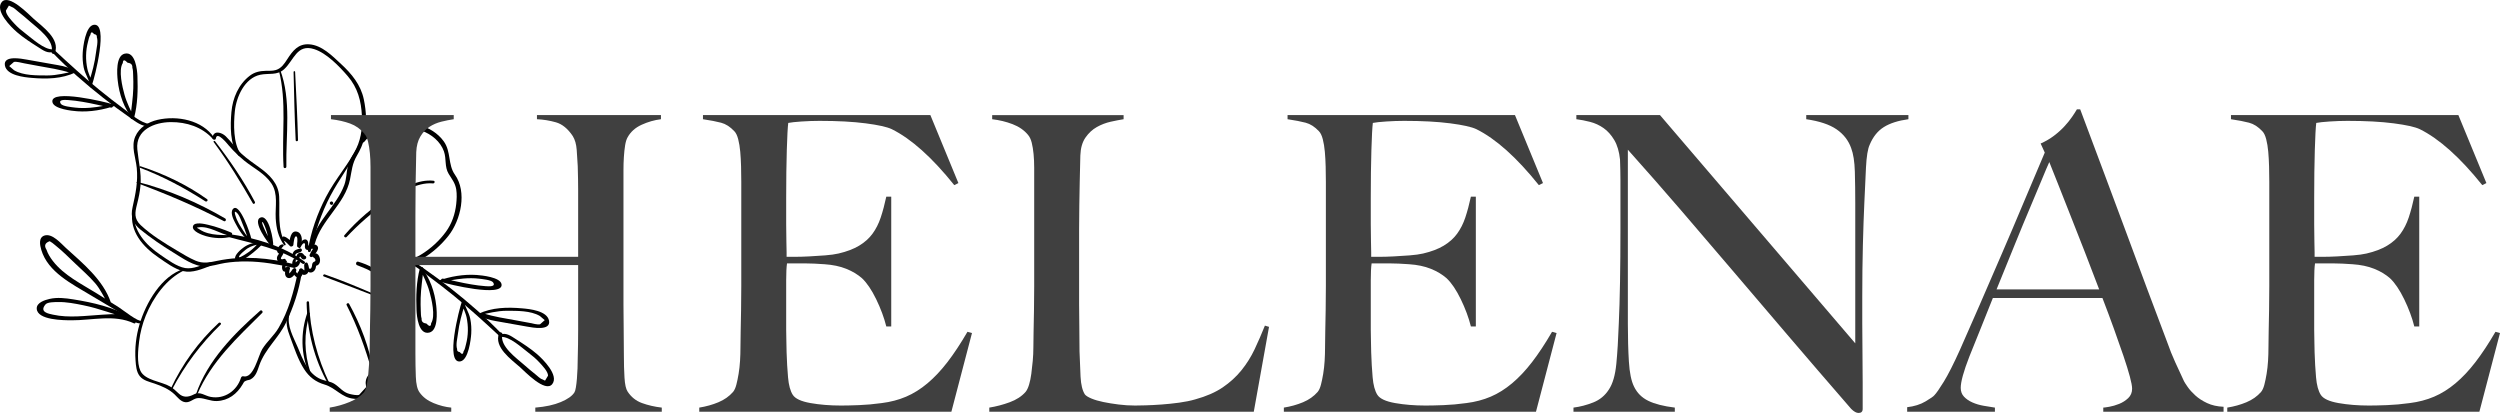
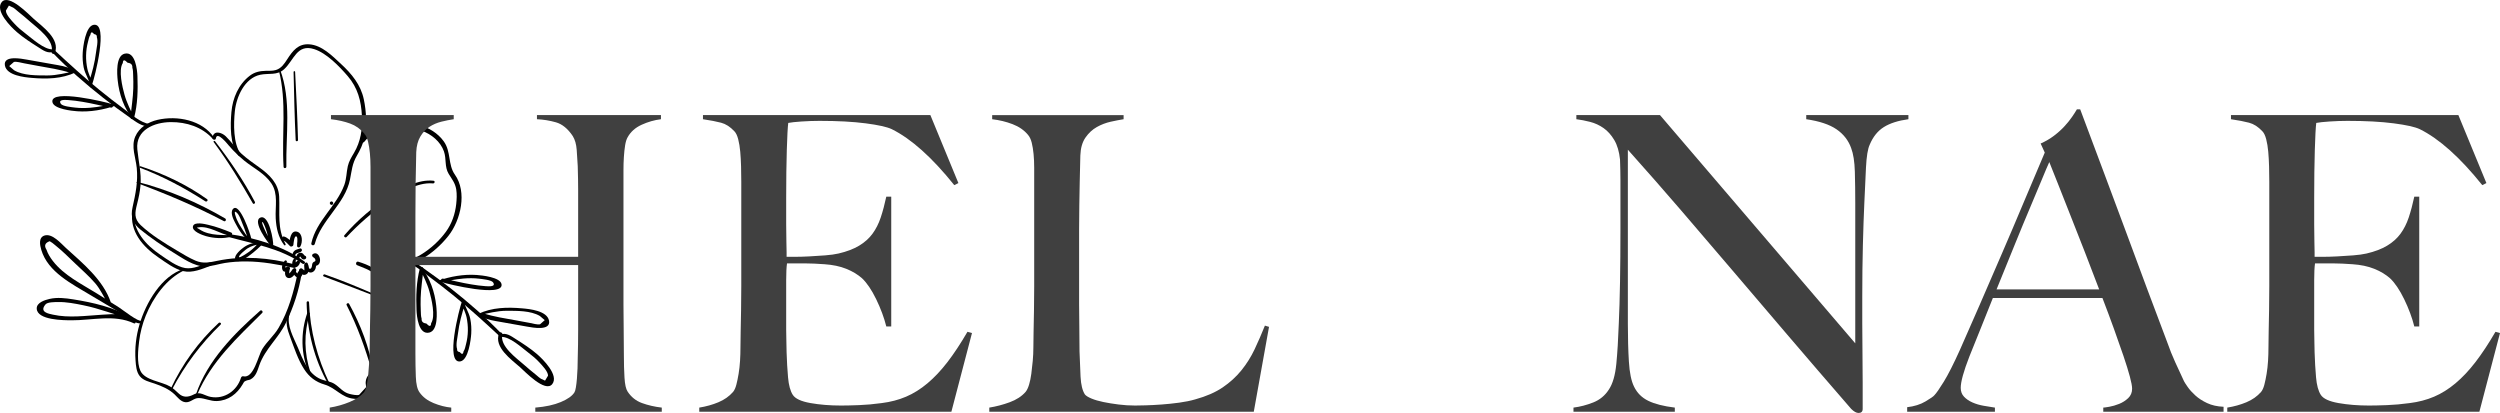
<svg xmlns="http://www.w3.org/2000/svg" id="Layer_2" data-name="Layer 2" viewBox="0 0 2695.657 445.276">
  <defs>
    <style>
      .cls-1 {
        fill: #404040;
      }
    </style>
  </defs>
  <g id="Layer_1-2" data-name="Layer 1">
    <g>
      <path d="m435.846,282.539c10.636,2.06,19.39,10.224,27.906,16.514,8.975,6.63,17.77,13.498,26.424,20.539,16.856,13.713,32.884,28.383,48.79,43.177,1.599,1.488,3.605-1.047,2.143-2.567-17.116-17.78-35.75-34.059-55.16-49.289-9.239-7.25-18.674-14.278-28.324-20.973-6.493-4.505-13.323-10.342-21.666-9.609-1.261.111-1.363,1.966-.113,2.208h0Z" />
      <path d="m452.294,288.842c4.048,8.456,8.273,16.537,10.796,25.615,2.17,7.807,6.759,26.483,1.783,34.085-.129,3.748-1.867,3.833-5.213.257-3.595-.345-5.282-2.111-5.06-5.297-.806-2.459-.736-5.343-.861-7.909-.231-4.763-.278-9.54-.151-14.308.28-10.473,2.023-20.678,2.957-31.075.225-2.503-3.182-3.133-3.838-.695-3.827,14.25-4.188,30.16-3.602,44.843.265,6.655,2.16,26.986,13.771,24.253,9.724-2.289,8.267-21.867,7.518-28.859-1.581-14.748-6.726-30.354-16.52-41.714-.597-.692-2.052-.183-1.579.806h0Z" />
      <path d="m472.664,304.448c9.158-1.236,18.12-3.423,27.355-4.143,5.428-.424,10.889-.483,16.304.168,3.453.414,13.432,1.354,15.259,3.923,3.509,4.934-4.051,4.421-7.864,4.193-5.216-.313-10.408-1.108-15.565-1.933-10.255-1.641-20.269-4.319-30.46-6.217-2.169-.404-3.42,3.043-1.206,3.798,5.855,1.996,66.611,16.863,64.32,2.281-1.205-7.674-21.477-9.642-26.779-10.025-13.951-1.006-28.587,1.595-41.722,6.248-.917.325-.651,1.843.359,1.707h0Z" />
      <path d="m497.983,322.592c-.65,6.584,3.711,13.066,5.076,19.447,2.067,9.661,1.933,19.763-.638,29.322-.55,2.044-1.156,5.617-2.531,7.348-.47,3.413-1.839,3.741-4.107.985-2.247-.358-3.211-1.464-2.891-3.316-1.608-4.614.271-11.485.861-16.352,1.355-11.168,4.167-21.921,7.815-32.549.842-2.455-2.789-4.236-3.723-1.732-2.288,6.135-18.296,66.894-1.442,63.934,8.678-1.525,11.316-23.432,11.711-29.868.33-5.388.015-10.737-1.022-16.039-1.433-7.325-6.474-13.983-7.598-21.102-.126-.796-1.419-.997-1.51-.077h0Z" />
      <path d="m540.113,363.307c9.287-.81,22.42,11.53,29.563,16.927,4.305,3.252,8.405,6.698,12.059,10.679,2.838,3.093,9.264,9.688,9.203,14.147-1.082,1.801-2.164,3.602-3.246,5.403-.942-.471-1.885-.942-2.827-1.412-2.439-.642-5.236-3.629-7.271-5.209-4.24-3.293-8.328-6.821-12.358-10.366-8.629-7.592-26.594-20.254-23.603-32.899.484-2.048-2.785-3.132-3.549-1.126-5.72,15.029,13.127,28.025,22.712,36.549,5.107,4.542,27.058,27.702,34.646,18.209,7.608-9.52-10.163-27.037-16.358-32.369-7.04-6.057-14.918-11.153-22.753-16.109-5.289-3.345-10.39-7.373-16.774-5.069-1.441.52-1.003,2.782.556,2.647h0Z" />
      <path d="m516.116,339.794c10.208-1.932,19.715-4.719,30.245-4.682,11.082.038,25.826-.255,35.745,5.595,1.753,1.501,3.506,3.002,5.258,4.502-1.684,1.483-3.367,2.967-5.051,4.45-2.488.733-8.557-.995-11.253-1.5-5.053-.947-10.107-1.884-15.164-2.806-11.591-2.113-23.243-3.79-34.473-7.427-2.519-.816-4.276,2.559-1.782,3.829,6.299,3.206,13.366,4.147,20.261,5.378,9.558,1.706,19.113,3.438,28.683,5.08,5.271.904,25.576,4.996,23.409-6.461-2.027-10.717-21.001-12.59-28.969-13.277-16.062-1.384-32.4-1.088-47.202,5.925-.668.316-.575,1.559.293,1.394h0Z" />
      <g>
        <path d="m307.878,263.123c-9.176-17.012-5.981-32.752-6.85-51.019-.681-14.326-10.449-23.735-21.495-31.639-6.51-4.659-13.032-9.168-18.97-14.568-6.373-5.796-11.075-13.099-17.189-18.997-4.292-4.141-13.149-6.94-14.276,1.631-.314,2.39,3.379,3.07,3.692.669,1.097-8.379,12.822,6.459,13.687,7.474,1.496,1.755,3.115,3.554,4.702,5.228,3.743,3.951,7.729,7.675,11.939,11.124,9.783,8.016,22.333,13.945,29.496,24.728,7.583,11.416,3.981,24.921,4.673,37.751.556,10.307,2.736,20.336,9.023,28.705.752,1.001,2.138-.026,1.567-1.086h0Z" />
        <path d="m230.89,148.512c-12.659-19.07-39.821-24.226-61.071-19.281-10.002,2.328-19.693,8.184-23.941,17.934-4.745,10.891.478,22.837,1.576,33.949,1.457,14.749-1.288,27.987-4.494,42.215-2.432,10.791.158,17.536,8.686,24.395,11.027,8.87,22.722,16.943,34.81,24.296,10.099,6.142,22.361,15.264,34.724,15.265,7.13-0,14.247-2.601,21.215-3.711,7.593-1.209,15.284-1.707,22.969-1.678,17.501.065,34.463,3.28,51.499,6.931,2.464.528,3.07-3.18.69-3.808-26.976-7.12-55.572-9.54-83.02-3.847-8.345,1.731-15.467,3.389-23.719-.121-6.887-2.93-13.438-6.979-19.851-10.798-13.302-7.919-27.873-16.793-39.217-27.461-7.425-6.984-6.241-13.671-4.009-22.485,1.725-6.811,3.196-13.564,3.776-20.578,1.112-13.433-2.184-25.572-3.444-38.737-2.009-20.997,18.42-29.225,36.142-29.332,16.865-.102,33.575,5.157,45.111,17.937.797.883,2.266-.032,1.566-1.087h0Z" />
        <path d="m142.803,227.953c-3.419,21.498,11.392,38.281,28.061,49.64,7.999,5.451,17.271,12.547,26.812,14.782,9.862,2.31,20.414-2.425,29.463-5.84,2.247-.848,1.051-4.238-1.233-3.515-8.208,2.601-17.434,7.485-26.263,6.016-9.08-1.51-19.151-9.185-26.527-14.142-15.881-10.672-30.107-26.301-28.957-46.696.048-.859-1.212-1.147-1.356-.245h0Z" />
        <path d="m150.742,180.812c25.02,9.457,48.145,21.794,70.621,36.234,1.559,1.001,3.481-1.145,1.899-2.274-21.805-15.558-46.366-27.24-71.789-35.529-1.031-.336-1.791,1.168-.73,1.569h0Z" />
        <path d="m147.631,197.321c32.202,11.972,63.32,25.093,93.76,41.096,1.842.968,3.1-1.874,1.349-2.898-29.365-17.172-61.674-31.122-94.722-39.417-.702-.176-1.077.963-.387,1.219h0Z" />
        <path d="m230.412,153.219c15.595,21.067,29.187,43.239,42.172,65.981.879,1.541,3.045-.034,2.24-1.554-12.218-23.078-27.051-44.763-42.991-65.412-.676-.877-2.087.086-1.421.985h0Z" />
        <path d="m259.715,166.305c-8.352-11.413-7.888-32.737-6.479-46.441,1.588-15.44,10.578-35.662,27.295-39.236,9.286-1.986,18.166,1.058,25.88-6.028,10.538-9.681,13.718-27.522,32.283-21.651,13.451,4.254,27.19,18.604,36.172,29.02,10.91,12.651,14.606,26.919,15.392,43.244.68,14.103-1.317,27.385-8.562,39.653-2.715,4.598-5.463,9.015-6.659,14.277-1.547,6.807-1.337,13.607-3.777,20.268-8.428,22.996-30.155,38.435-35.564,62.904-.531,2.403,3.105,2.999,3.722.674,6.942-26.171,32.623-42.853,37.997-69.569,1.889-9.392,2.331-16.927,7.333-25.451,3.619-6.166,6.545-12.329,8.095-19.339,2.956-13.372,2.253-28.338-.583-41.662-3.318-15.591-13.078-27.418-24.538-37.988-9.49-8.752-20.592-20.271-34.292-21.202-11.83-.804-17.793,6.931-23.653,16.019-3.14,4.87-6.382,9.871-12.269,11.682-3.492,1.075-7.457.801-11.053.888-6.36.154-11.823,1.284-17,5.2-12.204,9.23-18.633,24.231-19.912,39.154-1.219,14.229-1.936,35.752,7.858,47.187,1.152,1.346,3.404-.112,2.313-1.603h0Z" />
-         <path d="m386.306,157.206c-10.073,19.322-24.762,35.796-34.838,55.177-9.325,17.937-16.36,37.618-19.461,57.632-.311,2.007,2.624,2.52,3.087.559,4.879-20.707,11.231-40.591,21.169-59.475,9.63-18.297,22.431-34.572,31.293-53.312.38-.805-.841-1.366-1.25-.581h0Z" />
        <path d="m300.573,75.461c8.903,34.784,3.037,69.202,5.194,104.464.12,1.957,3.049,1.696,3.012-.233-.662-34.289,5.634-71.893-6.794-104.727-.346-.913-1.647-.425-1.411.495h0Z" />
        <path d="m316.556,77.583c.548,24.53,1.092,49.074,2.258,73.584.078,1.631,2.555,1.419,2.514-.195-.622-24.518-1.865-49.025-3.105-73.519-.054-1.081-1.69-.939-1.667.129h0Z" />
        <path d="m418.545,288.604c25.162,2.09,49.898-15.213,64.939-34.288,13.486-17.102,20.353-47.294,6.988-66.04-7.66-10.745-3.894-24.753-12.045-35.955-6.385-8.775-15.892-14.61-26.285-17.388-18.013-4.815-53.688-4.165-62.872,15.725-.974,2.109,2.037,4.16,3.511,2.228,12.706-16.649,43.266-18.513,61.923-11.929,10.393,3.668,20.266,11.654,23.986,22.311,2.845,8.153.465,16.553,5.073,24.15,3.457,5.698,7.077,9.911,8.187,16.893.805,5.068.528,10.609-.026,15.685-1.179,10.806-4.735,21.186-11.17,29.999-13.336,18.266-37.972,35.99-61.395,34.108-2.909-.233-3.755,4.257-.815,4.501h0Z" />
        <path d="m467.458,194.879c-16.866-1.766-32.722,7.865-46.518,16.457-18.58,11.572-35.168,25.671-49.509,42.191-1.293,1.49,1.002,3.374,2.342,1.954,13.073-13.853,27.397-26.563,43.198-37.234,14.271-9.636,31.969-22.083,49.963-20.484,1.86.166,2.411-2.687.523-2.885h0Z" />
        <path d="m198.422,289.876c-24.532,7.472-41.23,37.009-48.033,60.039-3.681,12.458-5.185,25.619-4.256,38.585.409,5.703.838,12.376,4.524,17.018,3.918,4.934,10.467,6.161,16.16,8.143,7.798,2.715,15.321,5.832,21.41,11.596,3.3,3.125,6.576,7.846,11.525,8.417,5.801.669,9.001-4.601,14.648-4.479,6.624.142,12.453,3.472,19.344,3.244,12.498-.414,21.853-7.696,27.977-18.148,1.771-3.022,1.193-2.635,3.855-3.863,1.372-.633,3.061-.548,4.557-1.339,5.818-3.074,7.467-9.592,9.499-15.304,6.312-17.749,20.631-29.132,28.726-45.828,8.118-16.745,14.034-34.769,16.918-53.165.436-2.781-3.74-3.54-4.299-.779-4.138,20.457-9.947,41.295-20.546,59.465-4.922,8.439-12.495,14.619-17.622,22.89-4.487,7.24-9.207,32.131-20.546,29.38-1.21-.293-2.14.67-2.465,1.71-4.383,13.972-17.772,23.213-32.517,20.52-6.54-1.194-11.534-6.225-18.053-2.786-6.183,3.262-11.781,3.836-16.924-1.241-2.783-2.747-5.576-5.235-8.966-7.24-9.147-5.413-27.097-6.433-31.965-16.959-3.957-8.558-2.452-22.729-1.354-31.714,1.155-9.446,3.539-18.732,7.1-27.558,7.888-19.548,22.281-40.024,41.828-49.109.913-.424.467-1.796-.523-1.494h0Z" />
        <path d="m212.632,425.478c15.313-35.936,43.098-61.113,70.123-88.136,1.281-1.281-.795-3.596-2.177-2.381-28.174,24.777-56.763,53.746-69.196,89.935-.281.819.894,1.415,1.25.582h0Z" />
        <path d="m185.366,420.211c13.752-26.327,31.257-49.585,52.548-70.254,1.268-1.231-.83-2.916-2.094-1.748-21.765,20.108-39.398,44.485-51.89,71.334-.432.928.965,1.57,1.436.669h0Z" />
        <path d="m310.563,338.571c-3.263,8.622-.776,16.701,2.353,25.01,4.369,11.605,8.303,24.1,15.076,34.576,5.355,8.284,12.379,13.694,21.82,16.439,12.205,3.548,18.386,14.143,31.767,15.369,6.681.612,15.591.225,17.545-7.663,1.827-7.378-2.619-11.422,4.742-17.994,4.547-4.06,11.1-5.979,15.924-9.885,7.498-6.072,13.335-14.311,15.083-23.932,1.97-10.854-2.104-19.363-8.004-28.16-5.46-8.14-12.204-15.892-11.633-26.163.274-4.944.747-9.486-1.2-14.2-4.623-11.198-17.023-16.516-27.811-19.803-2.168-.661-3.266,2.905-1.197,3.77,6.54,2.732,13.602,4.862,19.021,9.662,7.285,6.452,6.983,13.528,6.786,22.425-.23,10.372,7.044,18.52,12.529,26.738,8.896,13.329,10.697,27.219-.023,40.287-4.389,5.352-9.913,9.059-15.922,12.314-4.069,2.205-8.476,4.304-11.071,8.314-1.484,2.293-2.039,4.559-2.099,7.295.096,1.505.263,3.003.502,4.492-2.501,2.753-5.001,5.507-7.502,8.26-2.313.901-7.692-.297-10.352-.956-7.058-1.748-10.349-6.984-16.073-10.719-4.631-3.021-9.753-3.014-14.753-5.099-13.994-5.837-19.546-21.347-24.936-34.253-4.542-10.876-12.212-23.516-9.104-35.657.217-.846-1.156-1.294-1.469-.466h0Z" />
        <path d="m409.219,319.627c-19.46-8.536-38.968-16.742-59.045-23.74-1.452-.506-2.507,1.632-1.027,2.207,19.79,7.691,39.743,14.982,59.478,22.809.835.331,1.431-.909.594-1.276h0Z" />
        <path d="m402.541,400.212c-4.247-25.433-13.698-50.109-26.126-72.634-.814-1.475-3.438-.157-2.666,1.36,11.723,23.049,20.214,46.767,27.341,71.579.231.804,1.592.535,1.452-.306h0Z" />
        <path d="m355.311,413.544c-13.202-27.644-20.984-56.844-22.091-87.522-.061-1.689-2.631-1.467-2.602.202.536,30.806,8.18,61.115,23.322,88.02.425.755,1.749.092,1.371-.7h0Z" />
        <path d="m334.757,401.606c-6.84-20.903-7.319-42.135-.729-63.174.487-1.556-2.206-2.431-2.744-.871-7.261,21.063-6.969,44.046,1.758,64.647.454,1.071,2.083.519,1.716-.602h0Z" />
        <path d="m328.29,281.948c-23.545-17.064-53.605-25.626-82.126-29.702-2.01-.287-2.462,2.531-.554,3.058,28.041,7.745,56.123,12.216,80.669,29.053,1.639,1.125,3.664-1.211,2.011-2.409h0Z" />
        <path d="m305.625,259.458c2.658.834,5.05,4.007,7.021,5.866,1.227,1.158,3.482.303,3.701-1.343.174-1.302.845-10.283,3.238-9.055,1.327.68,1.118,4.171,1.04,5.328-.113,1.671-.422,3.267-.286,4.946.157,1.937,2.579,2.12,3.46.627,2.628-4.453,2.715-14.278-3.508-16.006-7.031-1.953-8.021,9.077-8.428,13.35,1.234-.448,2.468-.895,3.701-1.343-2.825-2.579-5.398-5.612-9.147-6.753-2.751-.838-3.491,3.538-.794,4.386h0Z" />
-         <path d="m323.965,266.858c.53-1.111,2.161-4.36,3.645-4.58,2.037-.301,1.087,2.547,1.128,3.671.057,1.524.55,3.047,2.23,3.487,1.862.488,3.559-1.292,5.407-1.245,1.741.044.906.37.056,1.747-.929,1.506-1.768,3.006-2.487,4.625-.891,2.012,1.705,3.541,3.167,2.01,2.283-2.389,8.206-8.027,4.807-11.609-1.245-1.312-3.19-1.552-4.902-1.459-2.039.11-4.252,1.56-5.834,1.689.642.305,1.283.61,1.924.915-1.095-1.214-.4-4.533-1.33-6.189-.595-1.059-1.459-1.8-2.744-1.788-3.522.031-6.135,4.972-7.195,7.734-.536,1.395,1.469,2.37,2.127.99h0Z" />
-         <path d="m304.917,263.489c-2.976-.089-5.484,3.209-6.014,5.926-.588,3.011,1.784,4.532,4.504,4.721-.548-.791-1.097-1.581-1.644-2.372-.532,1.895-2.366,3.138-2.919,5.075-.462,1.617-.246,3.279.672,4.701,1.9,2.941,6.349,3.562,8.446.555.979-1.404-.199-3.569-2.014-2.904-.591.216-1.927.63-2.541.224-1.211-.803-.004-2.283.485-3.04.836-1.291,1.524-2.366,1.886-3.884.323-1.358-.927-2.41-2.166-2.399-1.936.018-.938-1.205-.106-2.415.652-.949,1.604-1.591,2.265-2.531.526-.749.033-1.631-.855-1.657h0Z" />
        <path d="m306.994,281.177c-2.157,2.276-3.573,6.195-2.57,9.317,1.314,4.092,4.829,2.153,7.318.691-1.065-.897-2.131-1.795-3.196-2.692-1.281,3.354-2.63,9.999,2.21,11.281,4.074,1.08,8.468-4.995,8.755-8.452.133-1.594-1.506-2.894-2.962-1.906-1.848,1.254-2.385,3.466-4.036,4.827-.73.602-.446,1.452-.603-.14-.137-1.398.354-2.98.728-4.311.518-1.847-1.926-3.197-3.363-2.165-.145.104-1.172,1.029-1.26,1.004-.387-.111-.163-1.724-.14-1.981.131-1.464.68-2.764,1.327-4.07.689-1.39-1.212-2.455-2.209-1.403h0Z" />
        <path d="m315.579,291.331c-.132,3.077,2.479,7.598,5.876,7.967,4.369.474,4.855-4.244,5.396-7.345-1.205.437-2.409.874-3.614,1.312,1.726,1.129,2.079,2.99,4.448,3.135,1.47.089,2.958-.6,3.921-1.721,2.316-2.695,1.596-7.933.087-10.778-.876-1.651-3.091-.647-3.495.757-.539,1.879.099,3.545.019,5.443.063.53-.013,1.049-.231,1.556-.197-.21-.386-.428-.566-.653-.571-.281-1.208-1.099-1.819-1.464-1.21-.723-2.952.304-3.128,1.621-.11.83.008,1.858-.257,2.632-.435,1.272-.757,1.483-1.921.665-1.339-.94-1.999-2.785-3.252-3.881-.636-.556-1.435.037-1.465.755h0Z" />
        <path d="m330.176,287.646c-.203,2.864,1.28,6,4.473,6.218,1.725.118,3.311-.791,4.389-2.104.614-.748,1.002-1.621,1.305-2.528.28-.837.292-2.777.934-3.392-.538.278-1.076.555-1.615.833,9.453-.106,5.217-17.402-2.284-12.789-.834.512-1.118,1.901-.484,2.672,1.139,1.386,2.839,1.607,3.143,3.468.406,2.48-1.316,1.591-2.557,3.045-.995,1.166-.913,2.667-1.182,4.106-.254,1.366-1.199,3.521-2.939,2.283-.679-.483-1.184-1.474-1.672-2.14-.39-.531-1.454-.437-1.51.327h0Z" />
        <path d="m322.283,278.929c.171-.496.405-.959.703-1.39.493-1.087.892-1.196,1.197-.325.534.389.811,1.378,1.408,1.843,1.23.957,2.583,1.012,3.854.12,1.064-.746,1.124-2.774-.277-3.244-1.376-.462-1.707-1.977-2.893-2.756-.872-.573-1.913-.791-2.942-.594-2.729.521-3.63,2.948-4.127,5.369-.368,1.792,2.352,2.695,3.077.977h0Z" />
        <path d="m316.947,278.9c-1.682,1.986-2.951,6.567-.55,8.569,2.947,2.458,6.478-1.517,7.019-4.217.386-1.926-2.057-2.847-3.287-1.537-.457.486-1.097.986-1.479,1.533-.203.186-.406.373-.608.559,1.007.887,1.359.984,1.057.291.109-.335-.279-1.519-.286-1.9-.012-.762.141-1.556.267-2.302.202-1.196-1.342-1.929-2.132-.997h0Z" />
        <path d="m318.147,275.693c.68-3.872,4.941-2.357,7.035-4.876,1.075-1.293-.295-3.56-1.965-2.834-1.944.844-4.089.97-5.725,2.438-1.526,1.368-2.171,3.118-2.249,5.125-.065,1.688,2.623,1.75,2.905.148h0Z" />
        <path d="m249.521,253.697c-6.792-.384-13.589-.055-20.328-1.192-3.284-.554-6.533-1.388-9.597-2.708-1.867-.804-3.574-1.857-5.263-2.98-1.654-1.1-3.253-1.207-.44-1.652,11.543-1.827,23.27,7.042,34.259,9.118,2.054.388,3.136-2.729,1.127-3.548-7.884-3.213-16.288-6.358-24.604-8.281-3.355-.775-15.085-3.795-16.578,1.433-1.605,5.619,10.45,9.719,13.938,10.709,8.681,2.465,18.908,2.988,27.601.542.689-.194.637-1.399-.114-1.441h0Z" />
        <path d="m270.841,258.44c-4.688-2.639-8.278-9.235-11.086-13.674-1.636-2.587-3.19-5.253-4.38-8.077-.56-1.328-3.889-9.778-1.094-8.155,3.727,2.166,6.038,10.232,7.737,14.137,2.14,4.917,3.543,10.113,5.698,15.005.692,1.571,3.482,1.275,3.159-.664-.709-4.258-12.467-39.366-19.574-31.752-3.502,3.752.465,11.575,2.335,15.12,3.316,6.283,9.358,17.427,16.737,19.529.898.256,1.188-1.063.467-1.469h0Z" />
        <path d="m280.339,261.665c-6.157-.481-12.008,1.254-17.099,4.76-3.051,2.101-10.709,8.341-9.728,12.738,2.195,9.843,26.526-12.376,29.016-15.601,1.48-1.916-1.234-4.174-2.882-2.406-3.418,3.668-6.852,7.248-10.912,10.223-1.998,1.463-10.146,6.938-10.894,5.887-1.18-1.657,7.485-8.456,8.79-9.301,4.15-2.687,8.795-3.938,13.627-4.675.857-.131,1.073-1.549.083-1.626h0Z" />
        <path d="m294.053,264.899c-1.123-2.394-13.231-24.854-11.24-25.478,1.366-.428,4.589,9.689,5.005,11.042,1.503,4.892,1.793,10.039,3.342,14.875.523,1.632,3.231,1.513,3.42-.271.539-5.085-4.421-34.438-13.857-30.424-9.036,3.843,8.45,27.941,12.075,31.126.558.49,1.595-.146,1.255-.87h0Z" />
        <path d="m358.537,220.599c1.969-1.365-.15-4.427-2.122-3.06-1.969,1.365.149,4.428,2.122,3.06h0Z" />
        <path d="m161.458,133.931c-10.636-2.06-19.39-10.224-27.906-16.514-8.975-6.63-17.77-13.498-26.424-20.539-16.856-13.713-32.884-28.383-48.79-43.177-1.599-1.488-3.605,1.047-2.143,2.567,17.116,17.78,35.75,34.059,55.16,49.289,9.239,7.25,18.674,14.278,28.324,20.973,6.493,4.505,13.323,10.342,21.666,9.609,1.261-.111,1.363-1.966.113-2.208h0Z" />
        <path d="m145.01,127.627c-4.048-8.456-8.273-16.537-10.796-25.615-2.17-7.807-6.759-26.483-1.783-34.085.129-3.748,1.867-3.833,5.213-.257,3.595.345,5.282,2.111,5.06,5.297.806,2.459.736,5.343.861,7.909.231,4.763.278,9.54.151,14.308-.28,10.473-2.023,20.678-2.957,31.075-.225,2.503,3.182,3.133,3.838.695,3.827-14.25,4.188-30.16,3.602-44.843-.265-6.655-2.16-26.986-13.771-24.253-9.724,2.289-8.267,21.867-7.518,28.859,1.581,14.748,6.726,30.354,16.52,41.714.597.692,2.052.183,1.579-.806h0Z" />
        <path d="m124.64,112.021c-9.158,1.236-18.12,3.423-27.355,4.143-5.428.424-10.889.483-16.304-.168-3.453-.414-13.432-1.354-15.259-3.923-3.509-4.934,4.051-4.421,7.864-4.193,5.216.313,10.408,1.108,15.565,1.933,10.255,1.641,20.269,4.319,30.46,6.217,2.169.404,3.42-3.043,1.206-3.798-5.855-1.996-66.611-16.863-64.32-2.281,1.205,7.674,21.477,9.642,26.779,10.025,13.951,1.006,28.587-1.595,41.722-6.248.917-.325.651-1.843-.359-1.707h0Z" />
        <path d="m99.321,93.877c.65-6.584-3.711-13.066-5.076-19.447-2.067-9.661-1.933-19.763.638-29.322.55-2.044,1.156-5.617,2.531-7.348.47-3.413,1.839-3.741,4.107-.985,2.247.358,3.211,1.464,2.891,3.316,1.608,4.614-.271,11.485-.861,16.352-1.355,11.168-4.167,21.921-7.815,32.549-.842,2.455,2.789,4.236,3.723,1.732,2.288-6.135,18.296-66.894,1.442-63.934-8.678,1.525-11.316,23.432-11.711,29.868-.33,5.388-.015,10.737,1.022,16.039,1.433,7.325,6.474,13.983,7.598,21.102.126.796,1.419.997,1.51.077h0Z" />
        <path d="m57.191,53.163c-9.287.81-22.42-11.53-29.563-16.927-4.305-3.252-8.405-6.698-12.059-10.679-2.838-3.093-9.264-9.688-9.203-14.147,1.082-1.801,2.164-3.602,3.246-5.403.942.471,1.885.942,2.827,1.412,2.439.642,5.236,3.629,7.271,5.209,4.24,3.293,8.328,6.821,12.358,10.366,8.629,7.592,26.594,20.254,23.603,32.899-.484,2.048,2.785,3.132,3.549,1.126,5.72-15.029-13.127-28.025-22.712-36.549C31.4,15.93,9.449-7.23,1.861,2.263c-7.608,9.52,10.163,27.037,16.358,32.369,7.04,6.057,14.918,11.153,22.753,16.109,5.289,3.345,10.39,7.373,16.774,5.069,1.441-.52,1.003-2.782-.556-2.647h0Z" />
        <path d="m81.188,76.676c-10.208,1.932-19.715,4.719-30.245,4.682-11.082-.038-25.826.255-35.745-5.595-1.753-1.501-3.506-3.002-5.258-4.502,1.684-1.483,3.367-2.967,5.051-4.45,2.488-.733,8.557.995,11.253,1.5,5.053.947,10.107,1.884,15.164,2.806,11.591,2.113,23.243,3.79,34.473,7.427,2.519.816,4.276-2.559,1.782-3.829-6.299-3.206-13.366-4.147-20.261-5.378-9.558-1.706-19.113-3.438-28.683-5.08-5.271-.904-25.576-4.996-23.409,6.461,2.027,10.717,21.001,12.59,28.969,13.277,16.062,1.384,32.4,1.088,47.202-5.925.668-.316.575-1.559-.293-1.394h0Z" />
        <path d="m153.16,345.948c-4.006,1.631-20.862-11.946-24.747-14.407-8.073-5.113-16.132-10.248-24.25-15.288-16.309-10.127-35.391-19.429-47.285-34.997-2.792-3.656-5.281-7.643-6.758-12.027-2.767-4.364-1.598-7.413,3.505-9.148,2.003,1.166,3.864,2.521,5.583,4.066,7.627,6.055,14.652,13.045,21.666,19.786,7.288,7.004,15.155,13.779,21.751,21.453,5.808,6.76,9.166,14.76,13.894,22.198,1.034,1.628,3.578.257,2.976-1.519-8.21-24.221-30.221-42.157-48.55-58.813-5.156-4.685-14.587-15.949-22.973-13.298-6.682,2.113-4.962,10.458-3.421,15.606,7.152,23.889,33.124,36.638,52.861,48.56,12.233,7.389,24.54,14.653,36.852,21.908,4.05,2.387,15.007,12.363,19.732,7.13.497-.55-.143-1.491-.837-1.209h0Z" />
        <path d="m141.123,342.046c-18.363-10.727-41.283-15.937-62.103-19.246-8.421-1.339-17.282-2.412-25.698-.461-4.804,1.113-13.864,3.841-13.721,10.312.283,12.711,29.478,12.664,37.466,12.711,22.48.134,46.21-6.662,67.311,3.262,1.567.737,2.6-1.287,1.528-2.406-8.886-9.267-24.342-7.579-35.989-6.866-17.354,1.062-35.656,3.754-52.841-.076-4.44-.99-15.087-2.656-8.029-11.033,2.248-2.669,10.111-2.489,13.49-2.563,9.067-.199,18.311,1.653,27.157,3.442,17.452,3.529,33.766,10.024,50.804,14.893,1.214.347,1.571-1.415.625-1.968h0Z" />
      </g>
      <g>
        <path class="cls-1" d="m577.195,443.944v-4.442c10.953-.888,20.135-2.887,27.541-5.996,7.399-3.11,12.286-6.588,14.659-10.439.59-.888,1.111-2.665,1.555-5.331s.812-5.775,1.111-9.329c.291-3.554.513-7.253.666-11.104.146-3.846.222-7.552.222-11.106.291-9.773.444-19.837.444-30.207v-70.186h-175.466v95.506c0,8.593.145,16.881.444,24.876.291,7.996,1.624,13.626,3.997,16.881,3.554,5.039,8.586,8.883,15.103,11.549,6.511,2.665,12.882,4.297,19.102,4.887v4.442h-131.044v-4.442c7.398-1.179,14.506-3.179,21.322-5.996,6.809-2.811,11.994-6.289,15.548-10.439,1.18-1.478,2.144-3.922,2.888-7.329.736-3.402,1.333-7.331,1.777-11.773.443-4.441.812-9.251,1.11-14.437.292-5.177.444-10.14.444-14.88,0-4.145.07-9.773.222-16.881.146-7.108.292-14.881.444-23.32.146-8.441.222-17.103.222-25.987v-128.378c0-5.331-.222-10.287-.666-14.881-.444-4.588-1.111-8.733-1.998-12.439-.888-3.699-2.221-6.586-3.998-8.662-4.151-5.032-9.259-8.662-15.326-10.883-6.073-2.221-12.959-3.775-20.657-4.664v-4.442h132.377v4.442c-4.151.596-8.593,1.485-13.326,2.664-4.741,1.187-9.037,3.04-12.882,5.554-3.852,2.519-7.108,5.996-9.773,10.439-2.665,4.442-4.15,10.071-4.442,16.88-.299,10.37-.521,21.545-.666,33.54-.153,11.993-.222,23.474-.222,34.426v44.865h175.466v-71.518c0-7.697-.153-16.437-.444-26.209-.298-5.623-.666-11.474-1.111-17.547-.444-6.067-1.853-11.03-4.22-14.881-5.33-7.996-11.403-12.952-18.212-14.881-6.817-1.922-13.625-3.034-20.434-3.331v-4.442h133.709v4.442c-7.107.888-14.069,2.887-20.878,5.996-6.816,3.11-11.848,7.628-15.103,13.549-1.187,2.074-2.075,4.963-2.665,8.662-.597,3.706-1.041,7.849-1.333,12.439-.298,4.594-.444,9.258-.444,13.993v145.258c0,8.295.07,16.881.222,25.764.146,8.885.222,18.658.222,29.318,0,8.593.222,16.513.666,23.766.444,7.26,1.555,12.216,3.332,14.881,3.845,5.927,9.03,10.071,15.548,12.437,6.511,2.375,13.618,3.998,21.322,4.887v4.442h-136.375Z" />
        <path class="cls-1" d="m1025.851,443.944h-271.861v-4.442c7.398-1.179,14.284-3.11,20.656-5.775,6.365-2.665,11.619-6.365,15.77-11.104,1.478-1.777,2.665-4.366,3.554-7.773.888-3.402,1.7-7.331,2.443-11.772.736-4.442,1.256-9.108,1.554-13.993.292-4.887.444-9.697.444-14.437,0-4.145.07-9.773.222-16.881.146-7.108.292-14.881.444-23.32.146-8.441.222-17.103.222-25.987v-112.387c0-5.331-.076-10.807-.222-16.435-.152-5.623-.444-10.954-.888-15.993-.444-5.032-1.187-9.55-2.22-13.549-1.041-3.998-2.443-6.885-4.22-8.662-4.442-4.733-9.183-7.773-14.215-9.106-5.04-1.333-11.55-2.589-19.546-3.775v-4.442h245.208l30.207,73.295-4.442,2.221c-23.988-29.908-46.497-50.044-67.521-60.414-5.039-2.366-14.367-4.442-27.985-6.219-13.625-1.777-30.207-2.664-49.753-2.664-6.219,0-12.66.221-19.323.666-6.664.444-11.48.965-14.437,1.554-.597,4.741-1.111,14.515-1.555,29.318-.444,14.812-.666,31.984-.666,51.529v28.43c0,7.706.069,13.993.222,18.88.145,4.887.222,8.662.222,11.327v4.887h8.884c4.442,0,9.55-.145,15.326-.444,5.775-.291,11.55-.666,17.325-1.11,5.774-.444,10.585-1.111,14.437-2,8.884-2.068,16.283-4.887,22.211-8.439,5.92-3.554,10.73-7.844,14.437-12.883,3.699-5.032,6.663-10.883,8.884-17.547,2.221-6.664,4.22-14.138,5.997-22.434h5.33v139.929h-5.33c-2.374-9.474-5.997-19.246-10.883-29.318-4.887-10.064-9.996-17.616-15.326-22.655-4.741-4.143-10.439-7.55-17.103-10.216-6.663-2.665-14.437-4.29-23.321-4.887-4.442-.292-8.148-.513-11.105-.667-2.964-.145-5.928-.221-8.885-.221h-20.434c-.597,4.15-.888,10.216-.888,18.212v53.306c0,4.741.069,9.26.222,13.549.145,4.297.222,7.927.222,10.883.291,9.481.812,18.435,1.555,26.876.736,8.441,2.443,14.736,5.108,18.88,2.665,4.15,9.03,7.106,19.102,8.883,10.064,1.777,21.024,2.665,32.872,2.665,5.033,0,11.474-.145,19.324-.444,7.844-.291,16.061-1.034,24.654-2.221,9.474-1.179,18.213-3.476,26.209-6.885,7.996-3.4,15.694-8.218,23.1-14.437,7.398-6.219,14.582-13.839,21.544-22.878,6.955-9.03,14.139-19.913,21.544-32.649l4.887,1.333-22.211,84.846Z" />
        <path class="cls-1" d="m1351.906,443.944h-285.187v-4.442c7.399-1.179,14.728-3.11,21.988-5.775,7.253-2.665,12.952-6.365,17.103-11.104,1.479-1.777,2.735-4.366,3.776-7.773,1.034-3.402,1.846-7.331,2.443-11.772.59-4.442,1.11-9.108,1.554-13.993.444-4.887.666-9.697.666-14.437,0-4.145.07-9.773.222-16.881.146-7.108.292-14.881.444-23.32.146-8.441.222-17.103.222-25.987v-127.49c0-5.331-.222-10.287-.666-14.881-.444-4.588-1.111-8.662-1.998-12.216-.888-3.554-2.221-6.365-3.998-8.441-4.151-5.032-9.703-8.885-16.658-11.55-6.962-2.665-14.291-4.441-21.988-5.329v-4.442h141.705v4.442c-3.852.596-8.44,1.485-13.771,2.664-5.33,1.187-10.37,3.11-15.103,5.775-4.741,2.665-8.815,6.442-12.216,11.327-3.408,4.887-5.261,11.327-5.552,19.324-.299,10.37-.521,19.844-.666,28.43-.153,8.593-.299,17.033-.444,25.32-.153,8.295-.222,16.881-.222,25.764v80.847c0,7.704.069,15.625.222,23.766.145,8.148.222,17.255.222,27.319.291,9.481.666,18.511,1.111,27.097.444,8.593,1.999,14.959,4.664,19.103,1.18,1.485,3.554,2.963,7.108,4.442,3.554,1.485,7.843,2.741,12.882,3.775,5.032,1.041,10.508,1.929,16.436,2.665,5.92.742,11.841,1.11,17.768,1.11,2.367,0,6.143-.069,11.328-.221,5.177-.147,10.883-.444,17.102-.888,6.219-.444,12.584-1.111,19.102-2,6.511-.888,12.285-2.068,17.325-3.554,11.841-3.255,21.69-7.55,29.54-12.881,7.844-5.331,14.583-11.473,20.212-18.435,5.622-6.954,10.363-14.506,14.215-22.655,3.845-8.142,7.551-16.658,11.105-25.543l4.442,1.333-16.436,91.509Z" />
-         <path class="cls-1" d="m1656.191,443.944h-271.859v-4.442c7.398-1.179,14.284-3.11,20.656-5.775,6.365-2.665,11.619-6.365,15.77-11.104,1.478-1.777,2.665-4.366,3.554-7.773.888-3.402,1.7-7.331,2.443-11.772.736-4.442,1.256-9.108,1.554-13.993.292-4.887.444-9.697.444-14.437,0-4.145.07-9.773.222-16.881.146-7.108.292-14.881.444-23.32.146-8.441.222-17.103.222-25.987v-112.387c0-5.331-.076-10.807-.222-16.435-.152-5.623-.444-10.954-.888-15.993-.444-5.032-1.187-9.55-2.22-13.549-1.041-3.998-2.443-6.885-4.22-8.662-4.442-4.733-9.183-7.773-14.215-9.106-5.04-1.333-11.55-2.589-19.546-3.775v-4.442h245.207l30.207,73.295-4.442,2.221c-23.988-29.908-46.497-50.044-67.52-60.414-5.04-2.366-14.368-4.442-27.986-6.219-13.625-1.777-30.206-2.664-49.751-2.664-6.219,0-12.66.221-19.324.666-6.664.444-11.48.965-14.437,1.554-.597,4.741-1.111,14.515-1.555,29.318-.444,14.812-.666,31.984-.666,51.529v28.43c0,7.706.069,13.993.222,18.88.145,4.887.222,8.662.222,11.327v4.887h8.884c4.442,0,9.551-.145,15.325-.444,5.775-.291,11.55-.666,17.326-1.11,5.775-.444,10.584-1.111,14.437-2,8.882-2.068,16.282-4.887,22.21-8.439,5.92-3.554,10.731-7.844,14.437-12.883,3.699-5.032,6.664-10.883,8.885-17.547,2.221-6.664,4.219-14.138,5.996-22.434h5.331v139.929h-5.331c-2.373-9.474-5.996-19.246-10.883-29.318-4.887-10.064-9.995-17.616-15.326-22.655-4.741-4.143-10.439-7.55-17.103-10.216-6.663-2.665-14.436-4.29-23.321-4.887-4.441-.292-8.148-.513-11.104-.667-2.964-.145-5.927-.221-8.885-.221h-20.434c-.597,4.15-.888,10.216-.888,18.212v53.306c0,4.741.069,9.26.222,13.549.145,4.297.222,7.927.222,10.883.291,9.481.812,18.435,1.555,26.876.736,8.441,2.443,14.736,5.108,18.88,2.665,4.15,9.031,7.106,19.102,8.883,10.064,1.777,21.023,2.665,32.872,2.665,5.031,0,11.472-.145,19.323-.444,7.843-.291,16.06-1.034,24.653-2.221,9.474-1.179,18.212-3.476,26.209-6.885,7.996-3.4,15.694-8.218,23.099-14.437,7.4-6.219,14.584-13.839,21.545-22.878,6.954-9.03,14.138-19.913,21.545-32.649l4.887,1.333-22.212,84.846Z" />
        <path class="cls-1" d="m2031.332,136.989c-6.664,4.152-11.772,10.517-15.326,19.103-2.076,4.441-3.409,12.66-3.998,24.653-.596,11.995-1.187,24.807-1.777,38.425-.596,12.736-1.11,27.764-1.554,45.088-.444,17.324-.667,35.913-.667,55.75v28.43c0,10.37.069,20.954.223,31.761.145,10.814.221,21.545.221,32.205v28.874c0,1.187-.375,2.152-1.11,2.887-.743.736-1.855,1.111-3.333,1.111-2.373,0-5.039-1.478-7.996-4.442-25.173-29.019-48.127-55.672-68.853-79.959-20.733-24.28-40.501-47.455-59.302-69.52-18.81-22.059-37.246-43.602-55.306-64.633-18.067-21.025-37.168-42.791-57.304-65.301v187.459c0,15.104.368,28.729,1.111,40.869.735,12.147,2.588,21.177,5.552,27.097,3.255,6.816,8.365,11.924,15.326,15.326,6.954,3.409,16.505,5.851,28.651,7.329v4.442h-109.277v-4.442c7.108-.888,14.216-2.735,21.324-5.552,7.106-2.811,12.729-7.476,16.88-13.993,4.143-6.219,6.809-15.395,7.996-27.541,1.179-12.14,2.068-26.653,2.665-43.534.59-12.729,1.034-27.763,1.333-45.087.291-17.326.444-35.906.444-55.75v-54.194c0-5.92-.154-13.174-.444-21.766-.888-8.586-2.964-15.618-6.219-21.101-3.262-5.476-7.108-9.772-11.55-12.881s-9.258-5.331-14.437-6.664c-5.184-1.333-10.147-2.29-14.881-2.887v-4.442h90.177l210.558,246.096v-151.035c0-11.841-.152-23.168-.444-33.982-.297-10.807-1.63-19.324-3.998-25.543-2.963-8.287-8.218-15.027-15.768-20.211-7.552-5.179-18.435-8.809-32.651-10.883v-4.442h110.166v4.442c-10.959,1.485-19.768,4.295-26.43,8.439Z" />
        <path class="cls-1" d="m2267.878,443.944v-4.442c.888,0,3.032-.291,6.441-.888,3.402-.59,6.954-1.623,10.662-3.11,3.699-1.478,6.954-3.554,9.772-6.218,2.811-2.665,4.221-6.067,4.221-10.218,0-2.665-.819-7.032-2.444-13.104-1.63-6.066-3.929-13.473-6.885-22.211-2.964-8.733-6.371-18.435-10.218-29.097-3.851-10.66-7.995-21.766-12.437-33.317h-118.162c-4.442,11.258-8.738,21.989-12.881,32.207-4.152,10.216-8.295,20.51-12.439,30.872-6.219,15.993-9.329,27.251-9.329,33.761,0,3.853,1.181,7.039,3.554,9.55,2.366,2.52,5.4,4.594,9.106,6.219,3.701,1.632,7.697,2.817,11.995,3.554,4.289.742,8.363,1.409,12.216,1.998v4.442h-94.617v-4.887c7.704-.888,14.283-2.956,19.766-6.219,5.476-3.255,8.662-5.476,9.55-6.662,2.069-2.069,5.478-6.956,10.218-14.66,4.733-7.697,10.508-19.101,17.324-34.205,6.219-13.915,13.175-29.761,20.879-47.531,7.697-17.768,15.616-36.051,23.765-54.86,8.142-18.804,16.214-37.759,24.21-56.86,7.996-19.103,15.547-36.94,22.655-53.529l-4.442-9.772c5.331-2.368,10.142-5.179,14.437-8.441,4.29-3.255,8.066-6.664,11.327-10.218,3.255-3.554,5.998-6.954,8.218-10.216,2.221-3.257,3.922-5.92,5.11-7.996h3.554c9.175,24.584,17.913,47.906,26.209,69.964,8.287,22.065,16.214,43.311,23.765,63.745,7.552,20.434,14.881,40.202,21.989,59.302,7.108,19.103,14.216,37.98,21.322,56.639,3.255,9.182,6.289,16.81,9.106,22.876,2.812,6.074,5.998,12.959,9.552,20.657.59,1.187,1.922,3.262,3.997,6.219,2.069,2.964,4.811,5.996,8.219,9.106,3.4,3.11,7.62,5.851,12.66,8.218,5.032,2.375,10.952,3.708,17.768,3.998v5.331h-129.711Zm-58.193-269.195c-1.777,3.851-4.373,9.925-7.773,18.212-3.409,8.295-7.628,18.366-12.66,30.207-5.04,11.848-10.593,25.251-16.658,40.202-6.074,14.957-12.66,31.171-19.768,48.642h110.61c-5.039-13.327-10.148-26.653-15.326-39.98-5.186-13.326-10.218-26.133-15.103-38.425-4.887-12.285-9.329-23.543-13.327-33.761-3.998-10.216-7.329-18.581-9.995-25.097Z" />
        <path class="cls-1" d="m2673.445,443.944h-271.861v-4.442c7.4-1.179,14.285-3.11,20.657-5.775,6.365-2.665,11.62-6.365,15.77-11.104,1.478-1.777,2.665-4.366,3.554-7.773.888-3.402,1.701-7.331,2.443-11.772.736-4.442,1.257-9.108,1.556-13.993.291-4.887.444-9.697.444-14.437,0-4.145.069-9.773.221-16.881.145-7.108.292-14.881.444-23.32.145-8.441.223-17.103.223-25.987v-112.387c0-5.331-.078-10.807-.223-16.435-.152-5.623-.444-10.954-.888-15.993-.444-5.032-1.186-9.55-2.221-13.549-1.041-3.998-2.443-6.885-4.219-8.662-4.442-4.733-9.182-7.773-14.216-9.106-5.039-1.333-11.549-2.589-19.545-3.775v-4.442h245.208l30.207,73.295-4.442,2.221c-23.988-29.908-46.497-50.044-67.52-60.414-5.04-2.366-14.368-4.442-27.986-6.219-13.625-1.777-30.207-2.664-49.752-2.664-6.219,0-12.66.221-19.324.666-6.664.444-11.481.965-14.437,1.554-.598,4.741-1.111,14.515-1.556,29.318-.444,14.812-.666,31.984-.666,51.529v28.43c0,7.706.069,13.993.221,18.88.147,4.887.223,8.662.223,11.327v4.887h8.885c4.441,0,9.55-.145,15.324-.444,5.775-.291,11.55-.666,17.326-1.11s10.584-1.111,14.437-2c8.883-2.068,16.283-4.887,22.211-8.439,5.92-3.554,10.731-7.844,14.437-12.883,3.699-5.032,6.664-10.883,8.885-17.547s4.219-14.138,5.996-22.434h5.331v139.929h-5.331c-2.373-9.474-5.996-19.246-10.883-29.318-4.887-10.064-9.995-17.616-15.326-22.655-4.741-4.143-10.439-7.55-17.103-10.216-6.664-2.665-14.437-4.29-23.322-4.887-4.441-.292-8.148-.513-11.104-.667-2.964-.145-5.927-.221-8.885-.221h-20.434c-.598,4.15-.888,10.216-.888,18.212v53.306c0,4.741.069,9.26.221,13.549.147,4.297.223,7.927.223,10.883.291,9.481.812,18.435,1.554,26.876.736,8.441,2.444,14.736,5.11,18.88,2.665,4.15,9.03,7.106,19.101,8.883,10.064,1.777,21.023,2.665,32.872,2.665,5.032,0,11.473-.145,19.324-.444,7.843-.291,16.06-1.034,24.653-2.221,9.474-1.179,18.212-3.476,26.209-6.885,7.996-3.4,15.694-8.218,23.099-14.437,7.4-6.219,14.584-13.839,21.545-22.878,6.954-9.03,14.138-19.913,21.545-32.649l4.887,1.333-22.212,84.846Z" />
      </g>
    </g>
  </g>
</svg>